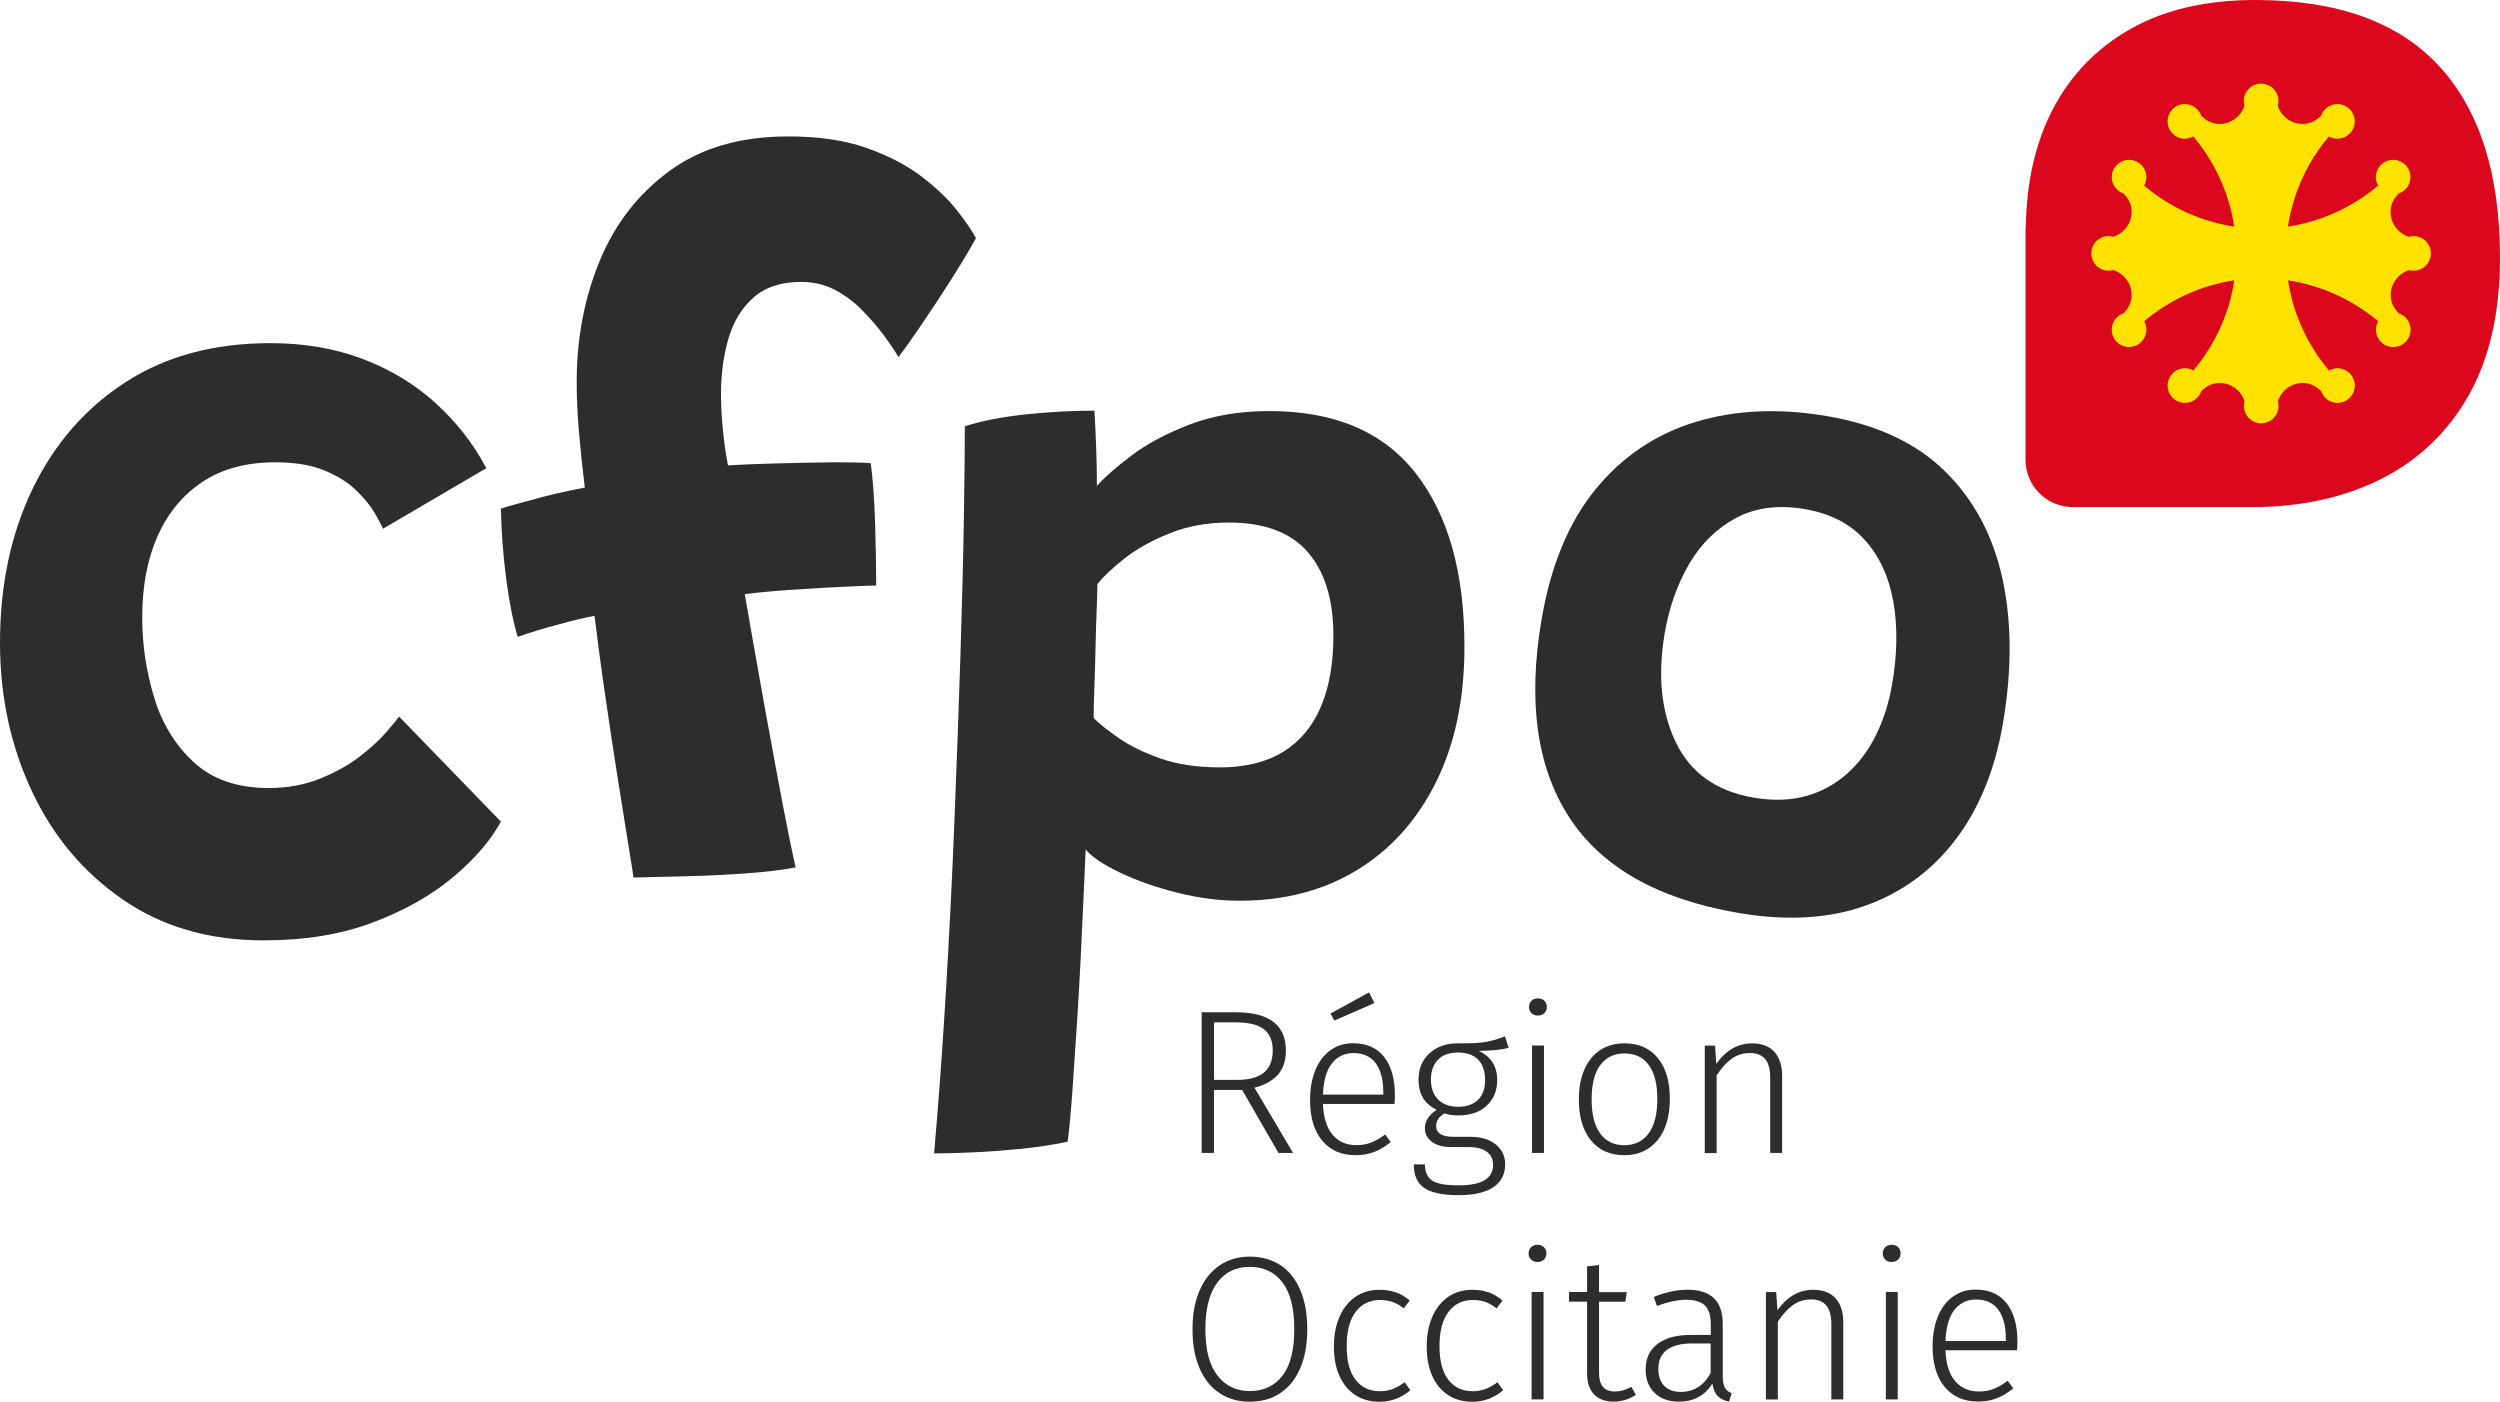
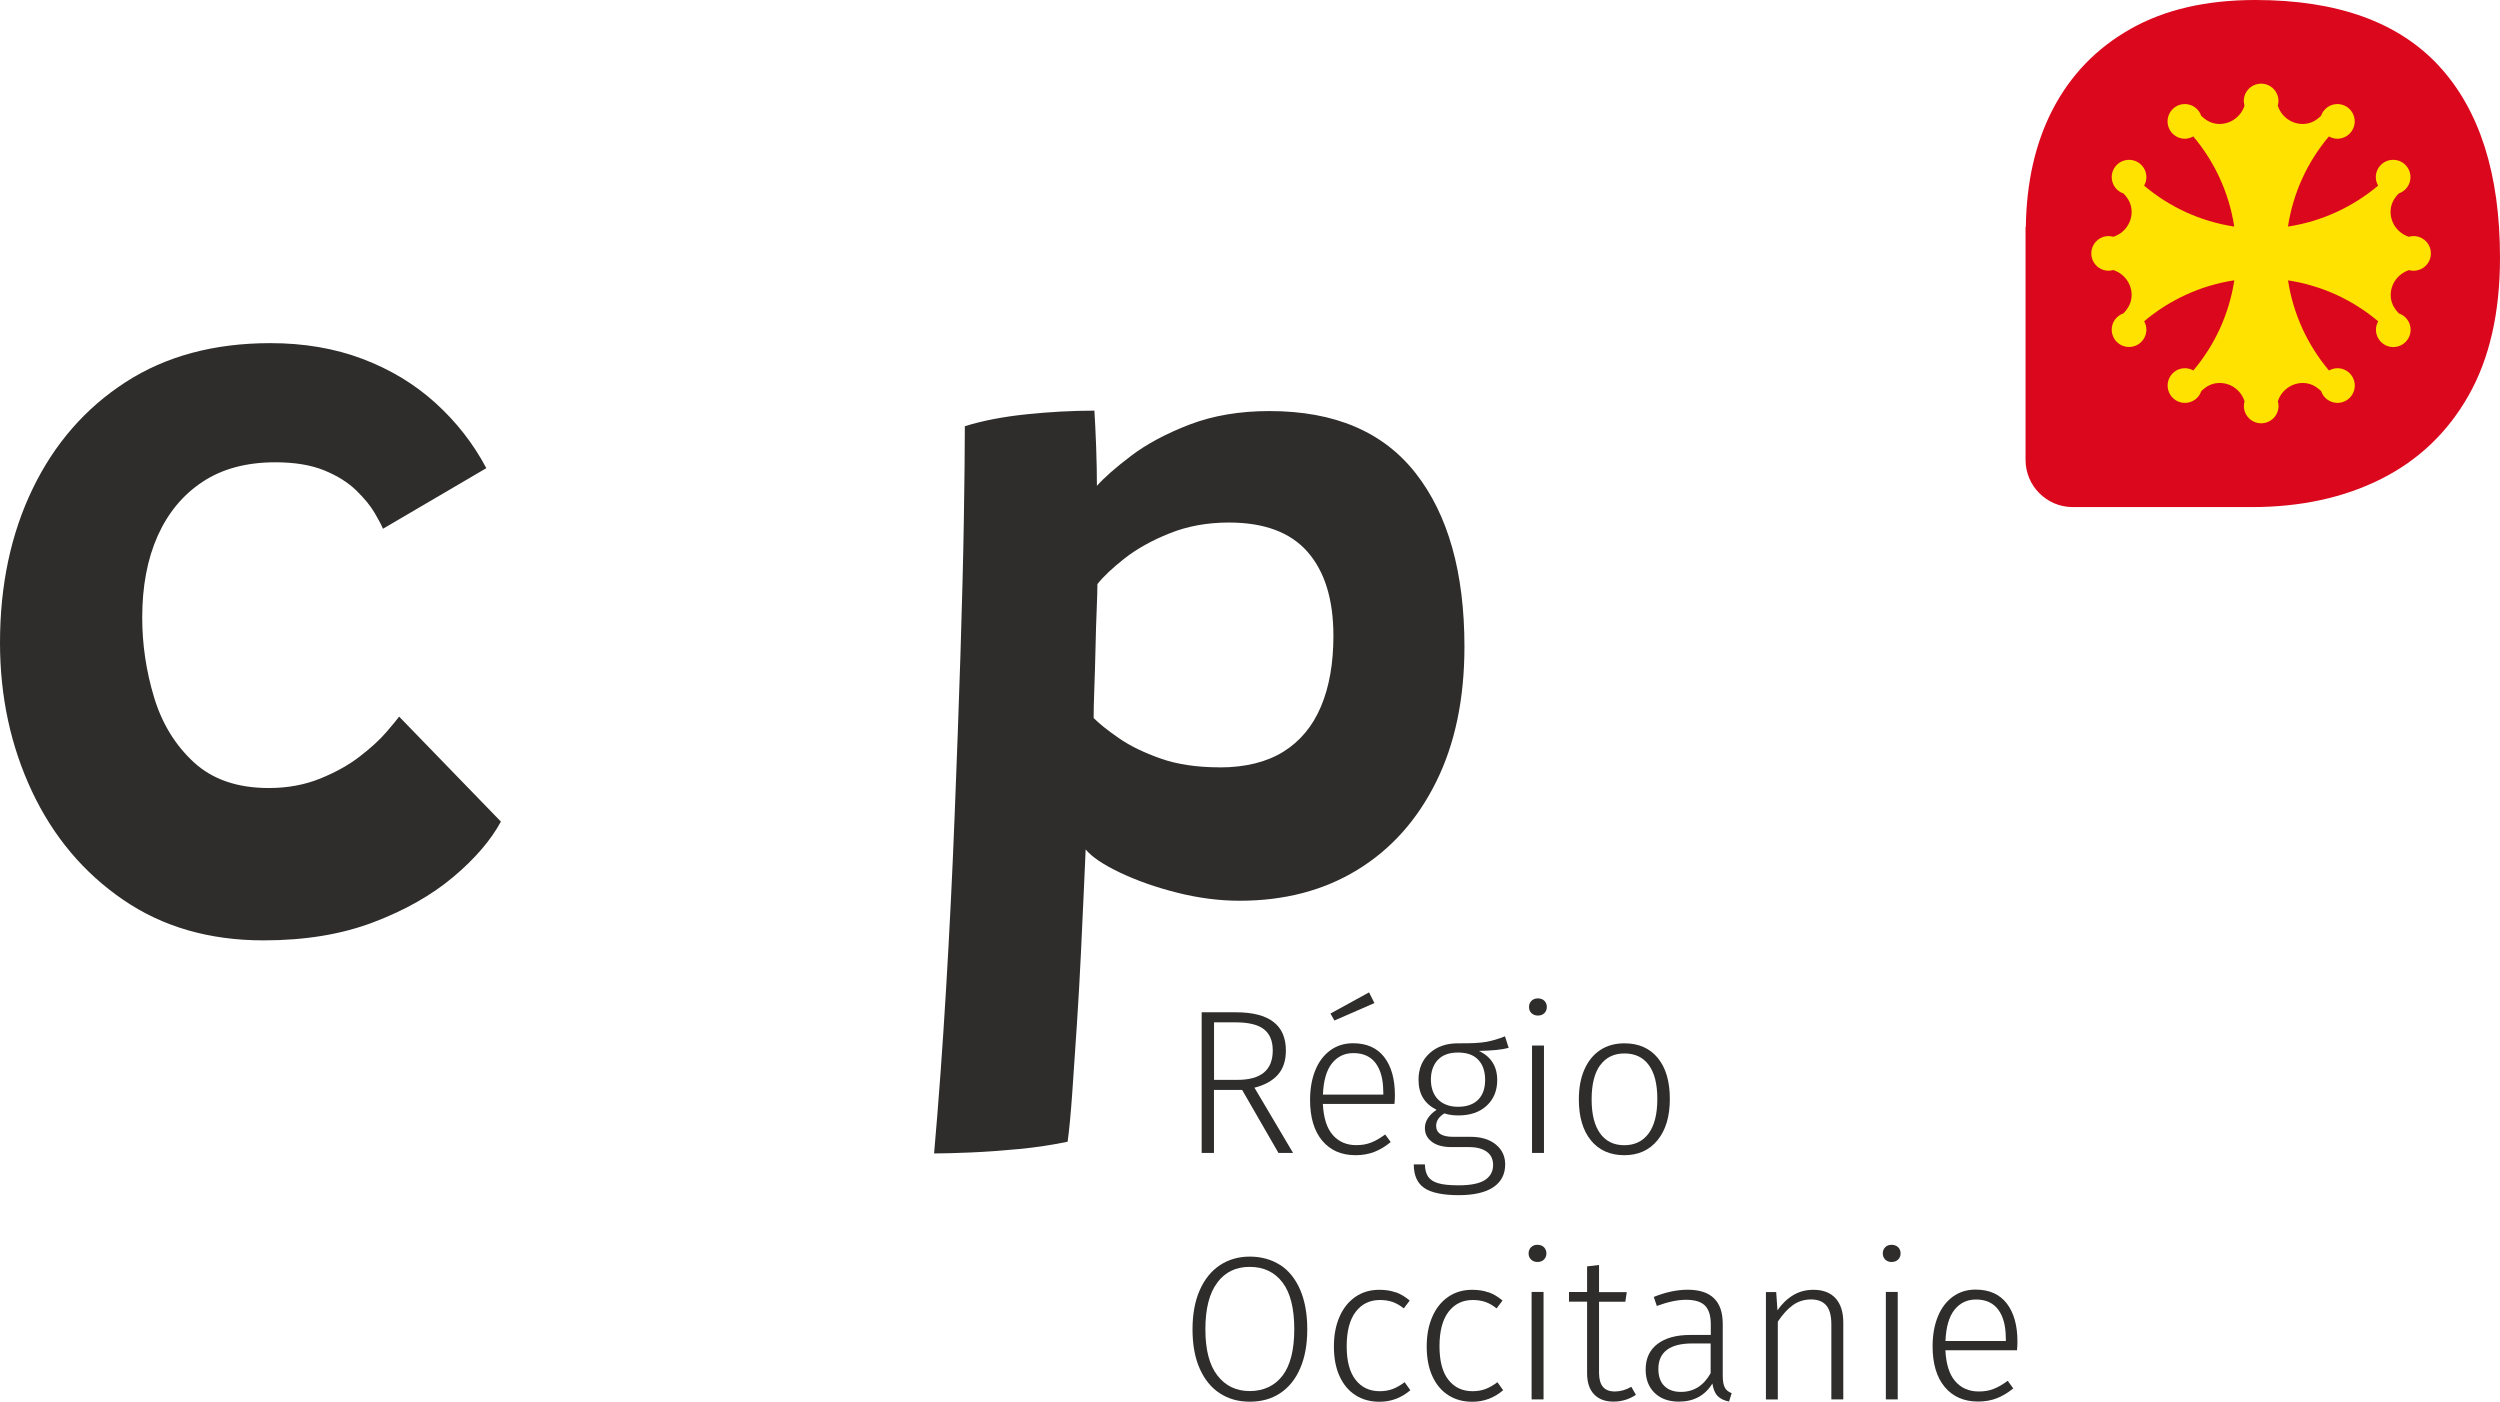
<svg xmlns="http://www.w3.org/2000/svg" id="Calque_2" data-name="Calque 2" viewBox="0 0 357.73 200.56">
  <defs>
    <style>
      .cls-1 {
        fill: #2e2d2c;
      }

      .cls-1, .cls-2, .cls-3 {
        stroke-width: 0px;
      }

      .cls-2 {
        fill: #db071c;
      }

      .cls-3 {
        fill: #ffe200;
      }
    </style>
  </defs>
  <g id="Calque_1-2" data-name="Calque 1">
    <g>
      <path class="cls-1" d="M71.69,117.54c-1.45,2.68-3.72,5.33-6.81,7.93-3.1,2.61-6.92,4.78-11.46,6.5-4.54,1.73-9.78,2.59-15.71,2.59-7.74,0-14.44-1.93-20.09-5.81-5.65-3.87-10-9.04-13.05-15.52-3.04-6.48-4.57-13.56-4.57-21.25,0-8.26,1.56-15.61,4.68-22.06,3.12-6.45,7.56-11.54,13.31-15.25,5.75-3.72,12.66-5.57,20.71-5.57,4.8,0,9.19.75,13.16,2.25,3.97,1.5,7.46,3.6,10.45,6.31,2.99,2.71,5.42,5.82,7.28,9.33l-14.79,8.67c-.21-.51-.61-1.28-1.2-2.28-.59-1.01-1.47-2.08-2.63-3.21-1.16-1.13-2.69-2.09-4.57-2.86s-4.22-1.16-7-1.16c-4.13,0-7.6.93-10.41,2.79-2.81,1.86-4.95,4.44-6.43,7.74-1.47,3.3-2.21,7.2-2.21,11.69,0,3.87.57,7.68,1.7,11.42,1.13,3.74,3.03,6.84,5.69,9.29,2.66,2.45,6.23,3.68,10.72,3.68,2.68,0,5.13-.45,7.35-1.35,2.22-.9,4.12-1.96,5.69-3.18,1.57-1.21,2.84-2.37,3.79-3.48.96-1.11,1.56-1.85,1.82-2.21l14.56,15.02Z" />
-       <path class="cls-1" d="M90.65,125.58c-.1-.77-.36-2.42-.78-4.95-.41-2.53-.9-5.6-1.47-9.21-.57-3.61-1.15-7.44-1.74-11.5-.6-4.05-1.12-7.99-1.59-11.81-1.34.26-3.11.68-5.3,1.28-2.19.59-4.09,1.17-5.69,1.74-.67-2.22-1.23-5.04-1.67-8.48-.44-3.43-.68-6.72-.73-9.87.46-.16,1.25-.39,2.36-.7,1.11-.31,2.31-.63,3.6-.97,1.29-.33,2.49-.62,3.6-.85,1.11-.23,1.92-.4,2.44-.5-.31-2.53-.58-5.08-.81-7.66-.23-2.58-.35-5.06-.35-7.43,0-6.24,1.1-12.02,3.29-17.34,2.19-5.31,5.53-9.61,10.02-12.89,4.49-3.28,10.14-4.92,16.95-4.92,4.34,0,8.05.54,11.15,1.63,3.1,1.08,5.7,2.43,7.82,4.02,2.11,1.6,3.82,3.21,5.11,4.84,1.29,1.63,2.22,2.98,2.79,4.06-.93,1.7-2.14,3.73-3.64,6.08-1.5,2.35-2.94,4.54-4.34,6.58-1.39,2.04-2.43,3.5-3.1,4.37-.52-.88-1.21-1.91-2.09-3.1-.88-1.19-1.9-2.37-3.06-3.56-1.16-1.19-2.46-2.17-3.91-2.94-1.45-.77-3.07-1.16-4.88-1.16-2.84,0-5.1.74-6.78,2.21-1.68,1.47-2.88,3.42-3.6,5.85-.72,2.43-1.08,5.11-1.08,8.05,0,1.5.09,3.17.27,5.03.18,1.86.42,3.56.73,5.11,1.65-.1,3.83-.19,6.54-.27,2.71-.08,5.37-.13,7.97-.16,2.61-.02,4.58.01,5.92.12.31,2.37.52,5.21.62,8.52.1,3.3.16,6.3.16,8.98-.46,0-1.82.05-4.06.15-2.25.1-4.76.25-7.55.43-2.79.18-5.19.4-7.2.66.31,1.75.72,4.12,1.24,7.08.52,2.97,1.08,6.15,1.7,9.56.62,3.41,1.23,6.7,1.82,9.87.59,3.18,1.12,5.91,1.59,8.21s.77,3.75.93,4.37c-1.81.36-4.1.64-6.89.85-2.79.2-5.64.35-8.55.42-2.92.08-5.51.14-7.78.19Z" />
      <path class="cls-1" d="M133.66,165.06c.65-7.41,1.22-15.23,1.71-23.46.49-8.23.9-16.43,1.22-24.62.33-8.18.6-15.92.84-23.22.23-7.3.4-13.79.49-19.48.09-5.69.14-10.12.14-13.29,2.52-.79,5.47-1.36,8.85-1.71,3.38-.35,6.61-.52,9.69-.52.09,1.4.17,3.12.25,5.17.07,2.05.11,3.92.11,5.59,1.02-1.16,2.66-2.6,4.9-4.3,2.24-1.7,5.03-3.19,8.39-4.48,3.36-1.28,7.15-1.92,11.4-1.92,9.32,0,16.3,2.97,20.94,8.92,4.64,5.94,6.96,14.21,6.96,24.79,0,7.46-1.35,13.92-4.06,19.37-2.71,5.46-6.47,9.65-11.29,12.59-4.82,2.94-10.43,4.4-16.82,4.4-2.89,0-5.86-.38-8.92-1.15-3.06-.77-5.78-1.73-8.18-2.87-2.4-1.14-4.05-2.25-4.93-3.32-.05,1.12-.13,2.99-.25,5.63-.12,2.64-.26,5.65-.42,9.06-.16,3.4-.36,6.88-.59,10.42-.23,3.54-.45,6.79-.66,9.75-.21,2.96-.43,5.28-.66,6.96-2.19.46-4.51.81-6.96,1.05-2.45.23-4.75.4-6.92.49-2.17.09-3.91.14-5.21.14ZM174.5,109.81c3.68,0,6.72-.75,9.13-2.24,2.4-1.49,4.2-3.65,5.39-6.47,1.19-2.82,1.78-6.19,1.78-10.11,0-5.17-1.22-9.17-3.67-11.99-2.45-2.82-6.21-4.23-11.29-4.23-3.08,0-5.9.51-8.46,1.54-2.57,1.02-4.72,2.23-6.47,3.6-1.75,1.38-3.04,2.6-3.88,3.67,0,.7-.03,1.89-.1,3.57-.07,1.68-.13,3.53-.17,5.56-.05,2.03-.1,3.96-.17,5.8-.07,1.84-.1,3.25-.1,4.23.84.84,2.05,1.81,3.64,2.9,1.58,1.1,3.57,2.06,5.95,2.9,2.38.84,5.2,1.26,8.46,1.26Z" />
-       <path class="cls-1" d="M248.73,130.63c-11.49-1.97-19.56-6.54-24.2-13.7-4.64-7.16-5.95-16.62-3.93-28.37,1.32-7.7,3.9-13.89,7.73-18.57,3.83-4.67,8.59-7.88,14.29-9.61,5.7-1.73,11.98-2.01,18.86-.83,7.14,1.23,12.77,3.87,16.89,7.94,4.12,4.07,6.84,9.2,8.18,15.39,1.33,6.19,1.35,13.09.04,20.71-1.13,6.57-3.38,12.08-6.74,16.52-3.36,4.44-7.67,7.6-12.92,9.48-5.25,1.88-11.32,2.22-18.19,1.04ZM250.89,114.13c2.79.48,5.3.4,7.53-.22,2.24-.62,4.2-1.7,5.9-3.22,1.7-1.52,3.08-3.38,4.15-5.57,1.07-2.19,1.83-4.59,2.28-7.21.75-4.35.8-8.31.16-11.87-.64-3.56-2.01-6.5-4.1-8.8-2.09-2.31-4.94-3.77-8.55-4.39-3.75-.64-7.01-.23-9.79,1.24-2.78,1.47-5.03,3.66-6.74,6.57-1.71,2.91-2.88,6.22-3.52,9.92-1.04,6.05-.51,11.26,1.58,15.63,2.1,4.37,5.8,7.01,11.11,7.92Z" />
    </g>
    <path class="cls-2" d="M349.01,9.45c-5.81-6.3-14.58-9.45-26.29-9.45-7.01,0-12.96,1.37-17.84,4.13-4.88,2.75-8.61,6.61-11.18,11.58-2.47,4.78-3.73,10.38-3.82,16.76h-.04v33.33c0,3.73,3.02,6.76,6.76,6.76h25.59c7.01,0,13.19-1.34,18.54-4.03,5.35-2.69,9.52-6.67,12.51-11.95,2.99-5.28,4.49-11.85,4.49-19.7,0-11.98-2.91-21.12-8.72-27.43Z" />
    <path class="cls-3" d="M345.38,38.75c-.23,0-.45-.04-.66-.1-1.52.49-2.63,1.9-2.63,3.58.01,1.08.46,1.86,1.16,2.61.98.33,1.69,1.25,1.69,2.34,0,1.37-1.11,2.48-2.48,2.48s-2.48-1.11-2.48-2.48c0-.44.12-.85.32-1.2-3.6-3.04-8.03-5.12-12.9-5.86.74,4.87,2.83,9.3,5.86,12.9.36-.2.77-.33,1.21-.33,1.37,0,2.48,1.11,2.48,2.48s-1.11,2.48-2.48,2.48c-1.09,0-2.01-.71-2.34-1.69-.74-.7-1.53-1.15-2.61-1.16-1.68,0-3.09,1.11-3.58,2.62.06.21.1.44.1.67,0,1.37-1.11,2.48-2.48,2.48s-2.48-1.11-2.48-2.48c0-.23.04-.45.1-.67-.49-1.52-1.9-2.62-3.58-2.62-1.08.01-1.87.46-2.61,1.16-.33.98-1.25,1.69-2.34,1.69-1.37,0-2.48-1.11-2.48-2.48s1.11-2.48,2.48-2.48c.44,0,.85.12,1.2.32,3.04-3.6,5.12-8.03,5.86-12.9-4.87.74-9.3,2.83-12.9,5.86.2.36.32.76.32,1.2,0,1.37-1.11,2.48-2.48,2.48s-2.48-1.11-2.48-2.48c0-1.09.71-2.01,1.69-2.34.7-.74,1.14-1.53,1.16-2.61,0-1.68-1.11-3.09-2.63-3.58-.21.06-.43.1-.66.1-1.37,0-2.48-1.11-2.48-2.48s1.11-2.48,2.48-2.48c.23,0,.46.04.67.1,1.52-.49,2.62-1.9,2.62-3.58-.01-1.09-.46-1.87-1.16-2.61-.98-.33-1.69-1.25-1.69-2.34,0-1.37,1.11-2.48,2.48-2.48s2.48,1.11,2.48,2.48c0,.44-.12.85-.33,1.21,3.6,3.04,8.03,5.12,12.9,5.86-.74-4.87-2.83-9.3-5.86-12.9-.36.2-.76.33-1.2.33-1.37,0-2.48-1.11-2.48-2.48s1.11-2.48,2.48-2.48c1.09,0,2.01.71,2.34,1.69.74.7,1.53,1.15,2.61,1.16,1.68,0,3.09-1.11,3.58-2.62-.06-.21-.1-.44-.1-.67,0-1.37,1.11-2.48,2.48-2.48s2.48,1.11,2.48,2.48c0,.23-.04.45-.1.67.49,1.52,1.9,2.62,3.58,2.62,1.08-.01,1.87-.46,2.61-1.16.33-.98,1.25-1.69,2.34-1.69,1.37,0,2.48,1.11,2.48,2.48s-1.11,2.48-2.48,2.48c-.44,0-.85-.12-1.21-.33-3.04,3.6-5.12,8.03-5.86,12.9,4.87-.74,9.3-2.83,12.9-5.86-.2-.36-.33-.77-.33-1.21,0-1.37,1.11-2.48,2.48-2.48s2.48,1.11,2.48,2.48c0,1.09-.71,2-1.69,2.34-.7.74-1.15,1.53-1.16,2.61,0,1.68,1.1,3.09,2.62,3.58.22-.06.44-.1.67-.1,1.37,0,2.48,1.11,2.48,2.48s-1.11,2.48-2.48,2.48Z" />
    <g>
      <path class="cls-1" d="M177.74,155.96h-4.03v9.02h-1.76v-20.13h4.88c4.78,0,7.17,1.82,7.17,5.47,0,1.45-.38,2.6-1.15,3.47-.77.86-1.88,1.48-3.35,1.85l5.53,9.34h-2.09l-5.2-9.02ZM177.07,154.52c3.37,0,5.05-1.4,5.05-4.2,0-1.37-.42-2.38-1.26-3.04s-2.2-.99-4.08-.99h-3.06v8.23h3.35Z" />
      <path class="cls-1" d="M199.54,157.96h-10.25c.1,2,.57,3.48,1.42,4.45.85.97,1.97,1.45,3.36,1.45.8,0,1.51-.12,2.13-.37.62-.24,1.29-.63,2.01-1.16l.79,1.09c-.77.63-1.55,1.1-2.35,1.41-.8.31-1.7.47-2.67.47-2.04,0-3.63-.7-4.79-2.09-1.15-1.39-1.73-3.32-1.73-5.79,0-1.63.25-3.05.75-4.28.5-1.23,1.22-2.17,2.15-2.85.93-.67,2.01-1.01,3.24-1.01,1.96,0,3.45.66,4.47,1.98,1.02,1.32,1.53,3.14,1.53,5.45,0,.43-.02.84-.06,1.23ZM197.93,156.19c0-1.72-.36-3.07-1.07-4.04-.72-.97-1.78-1.46-3.19-1.46-1.27,0-2.3.49-3.08,1.47-.78.98-1.21,2.47-1.29,4.47h8.64v-.44ZM195.9,142l.77,1.53-5.73,2.5-.56-1,5.52-3.03Z" />
      <path class="cls-1" d="M215.88,149.94c-.94.26-2.36.4-4.26.44,1.74.82,2.62,2.21,2.62,4.17,0,1.51-.5,2.73-1.5,3.66-1,.93-2.35,1.4-4.06,1.4-.76,0-1.43-.1-2-.29-.37.22-.66.48-.87.78-.2.3-.31.63-.31.98,0,1.06.81,1.59,2.44,1.59h2.5c1.51,0,2.71.37,3.6,1.1.89.73,1.34,1.68,1.34,2.84,0,1.41-.56,2.5-1.68,3.26-1.12.76-2.78,1.15-5,1.15s-3.93-.35-4.92-1.04-1.48-1.82-1.48-3.36h1.59c.02.74.17,1.33.47,1.76s.78.75,1.47.94c.69.2,1.64.29,2.88.29,1.72,0,2.98-.25,3.76-.75.78-.5,1.18-1.22,1.18-2.16,0-.82-.3-1.46-.91-1.9-.61-.44-1.46-.66-2.56-.66h-2.5c-1.21,0-2.15-.26-2.81-.77-.66-.51-.98-1.15-.98-1.94,0-.51.14-.99.44-1.44s.71-.84,1.23-1.18c-.88-.45-1.53-1.03-1.95-1.73-.42-.71-.63-1.57-.63-2.59,0-1.55.52-2.8,1.56-3.76,1.04-.96,2.4-1.44,4.08-1.44,1.86.02,3.22-.05,4.07-.21.85-.16,1.74-.42,2.66-.79l.53,1.65ZM205.73,151.67c-.65.71-.98,1.65-.98,2.82s.35,2.16,1.04,2.85c.7.68,1.64,1.03,2.84,1.03,1.25,0,2.21-.34,2.88-1.01.67-.67,1-1.62,1-2.84s-.33-2.19-.99-2.88c-.65-.69-1.62-1.03-2.89-1.03s-2.24.35-2.89,1.06Z" />
      <path class="cls-1" d="M220.99,143.21c.23.24.35.53.35.88s-.12.65-.35.88c-.24.24-.55.35-.94.35-.37,0-.67-.12-.91-.35s-.35-.53-.35-.88.12-.65.35-.88.54-.35.91-.35c.39,0,.71.12.94.35ZM220.93,149.61v15.37h-1.71v-15.37h1.71Z" />
      <path class="cls-1" d="M237.22,151.39c1.15,1.4,1.72,3.36,1.72,5.86s-.58,4.45-1.75,5.89c-1.17,1.44-2.76,2.16-4.77,2.16s-3.63-.71-4.78-2.13-1.72-3.37-1.72-5.86c0-1.63.26-3.05.79-4.26.53-1.21,1.28-2.14,2.26-2.79.98-.65,2.14-.97,3.47-.97,2.04,0,3.63.7,4.78,2.1ZM228.98,152.4c-.82,1.12-1.23,2.75-1.23,4.91s.41,3.76,1.22,4.88,1.96,1.68,3.45,1.68,2.65-.56,3.48-1.68,1.25-2.76,1.25-4.93-.41-3.76-1.22-4.86c-.81-1.11-1.97-1.66-3.48-1.66s-2.64.56-3.47,1.68Z" />
-       <path class="cls-1" d="M253.91,150.52c.74.82,1.1,1.98,1.1,3.47v10.99h-1.71v-10.75c0-1.23-.24-2.13-.73-2.7s-1.21-.85-2.17-.85-1.85.27-2.6.81-1.47,1.33-2.16,2.37v11.13h-1.7v-15.37h1.47l.18,2.62c.63-.92,1.37-1.64,2.23-2.16.86-.52,1.83-.78,2.91-.78,1.39,0,2.45.41,3.19,1.23Z" />
      <path class="cls-1" d="M183.15,180.98c1.23.79,2.19,1.97,2.88,3.54.68,1.57,1.03,3.46,1.03,5.67s-.34,4.04-1.01,5.6c-.67,1.56-1.63,2.74-2.86,3.56s-2.68,1.22-4.35,1.22-3.05-.4-4.29-1.2-2.19-1.98-2.88-3.53-1.03-3.42-1.03-5.61.34-4.04,1.03-5.61,1.65-2.76,2.89-3.58c1.24-.82,2.67-1.23,4.28-1.23s3.08.4,4.32,1.19ZM174.19,183.53c-1.14,1.5-1.71,3.73-1.71,6.68s.57,5.12,1.72,6.61c1.15,1.49,2.69,2.23,4.63,2.23s3.58-.74,4.7-2.22c1.12-1.48,1.67-3.7,1.67-6.65s-.56-5.21-1.69-6.68c-1.13-1.48-2.69-2.22-4.69-2.22s-3.51.75-4.64,2.25Z" />
      <path class="cls-1" d="M199.72,184.91c.69.24,1.35.64,2,1.19l-.85,1.12c-.51-.41-1.03-.71-1.57-.91-.54-.19-1.15-.29-1.84-.29-1.45,0-2.61.56-3.47,1.69-.86,1.13-1.29,2.77-1.29,4.92s.43,3.74,1.28,4.82c.85,1.08,2,1.62,3.45,1.62.69,0,1.31-.11,1.87-.32.56-.22,1.12-.54,1.69-.97l.82,1.15c-1.29,1.1-2.76,1.65-4.41,1.65-1.31,0-2.46-.31-3.44-.94-.98-.63-1.74-1.53-2.28-2.72-.54-1.18-.81-2.6-.81-4.24s.27-3.05.81-4.28c.54-1.23,1.3-2.17,2.28-2.84.98-.67,2.11-1,3.41-1,.88,0,1.66.12,2.35.37Z" />
      <path class="cls-1" d="M213,184.91c.69.24,1.35.64,2,1.19l-.85,1.12c-.51-.41-1.03-.71-1.57-.91-.54-.19-1.15-.29-1.84-.29-1.45,0-2.6.56-3.47,1.69-.86,1.13-1.29,2.77-1.29,4.92s.43,3.74,1.28,4.82c.85,1.08,2,1.62,3.45,1.62.69,0,1.31-.11,1.87-.32.56-.22,1.12-.54,1.69-.97l.82,1.15c-1.29,1.1-2.76,1.65-4.41,1.65-1.31,0-2.46-.31-3.44-.94-.98-.63-1.74-1.53-2.28-2.72-.54-1.18-.81-2.6-.81-4.24s.27-3.05.81-4.28c.54-1.23,1.3-2.17,2.28-2.84.98-.67,2.12-1,3.41-1,.88,0,1.66.12,2.35.37Z" />
      <path class="cls-1" d="M220.93,178.47c.23.24.35.53.35.88s-.12.65-.35.88c-.24.24-.55.35-.94.35-.37,0-.67-.12-.91-.35s-.35-.53-.35-.88.12-.65.35-.88.54-.35.91-.35c.39,0,.71.12.94.35ZM220.87,184.87v15.37h-1.71v-15.37h1.71Z" />
      <path class="cls-1" d="M234.09,199.59c-.98.65-2.06.97-3.23.97s-2.1-.35-2.76-1.04-1-1.7-1-3.01v-10.25h-2.59v-1.38h2.59v-3.67l1.71-.2v3.88h3.97l-.21,1.38h-3.76v10.17c0,.9.19,1.57.56,2.01s.94.66,1.71.66,1.57-.22,2.35-.67l.67,1.18Z" />
      <path class="cls-1" d="M246.8,198.56c.21.35.53.62.99.79l-.38,1.2c-.7-.14-1.25-.4-1.63-.79-.38-.39-.63-.99-.75-1.79-1.06,1.72-2.65,2.59-4.79,2.59-1.47,0-2.63-.42-3.48-1.25-.85-.83-1.28-1.94-1.28-3.33,0-1.59.56-2.81,1.69-3.67,1.13-.86,2.69-1.29,4.69-1.29h2.94v-1.5c0-1.23-.27-2.13-.82-2.69-.55-.56-1.46-.84-2.73-.84-1.18,0-2.57.29-4.17.88l-.44-1.29c1.72-.69,3.34-1.03,4.85-1.03,3.35,0,5.02,1.63,5.02,4.88v7.4c0,.8.1,1.38.31,1.73ZM244.78,196.47v-4.23h-2.67c-1.57,0-2.76.3-3.58.91-.82.61-1.23,1.52-1.23,2.73,0,1.06.28,1.87.85,2.44s1.36.85,2.38.85c1.84,0,3.26-.9,4.26-2.7Z" />
      <path class="cls-1" d="M262.66,185.78c.74.82,1.1,1.98,1.1,3.47v10.99h-1.71v-10.75c0-1.23-.24-2.13-.73-2.7s-1.21-.85-2.17-.85-1.85.27-2.6.81-1.47,1.33-2.16,2.37v11.13h-1.7v-15.37h1.47l.18,2.62c.63-.92,1.37-1.64,2.23-2.16.86-.52,1.83-.78,2.91-.78,1.39,0,2.45.41,3.19,1.23Z" />
      <path class="cls-1" d="M271.61,178.47c.24.24.35.53.35.88s-.12.65-.35.88-.55.35-.94.35-.68-.12-.91-.35c-.24-.24-.35-.53-.35-.88s.12-.65.35-.88c.23-.24.54-.35.91-.35s.7.12.94.35ZM271.55,184.87v15.37h-1.7v-15.37h1.7Z" />
      <path class="cls-1" d="M288.62,193.21h-10.25c.1,2,.57,3.48,1.42,4.45.85.97,1.97,1.45,3.36,1.45.8,0,1.51-.12,2.13-.37.62-.24,1.29-.63,2.01-1.16l.79,1.09c-.77.63-1.55,1.1-2.35,1.41-.8.31-1.7.47-2.67.47-2.04,0-3.63-.7-4.79-2.09-1.15-1.39-1.73-3.32-1.73-5.79,0-1.63.25-3.05.75-4.28.5-1.23,1.22-2.17,2.15-2.85.93-.67,2.01-1.01,3.24-1.01,1.96,0,3.45.66,4.47,1.98,1.02,1.32,1.53,3.14,1.53,5.45,0,.43-.02.84-.06,1.23ZM287.01,191.45c0-1.72-.36-3.07-1.07-4.04-.72-.97-1.78-1.46-3.19-1.46-1.27,0-2.3.49-3.08,1.47-.78.98-1.21,2.47-1.29,4.47h8.64v-.44Z" />
    </g>
  </g>
</svg>